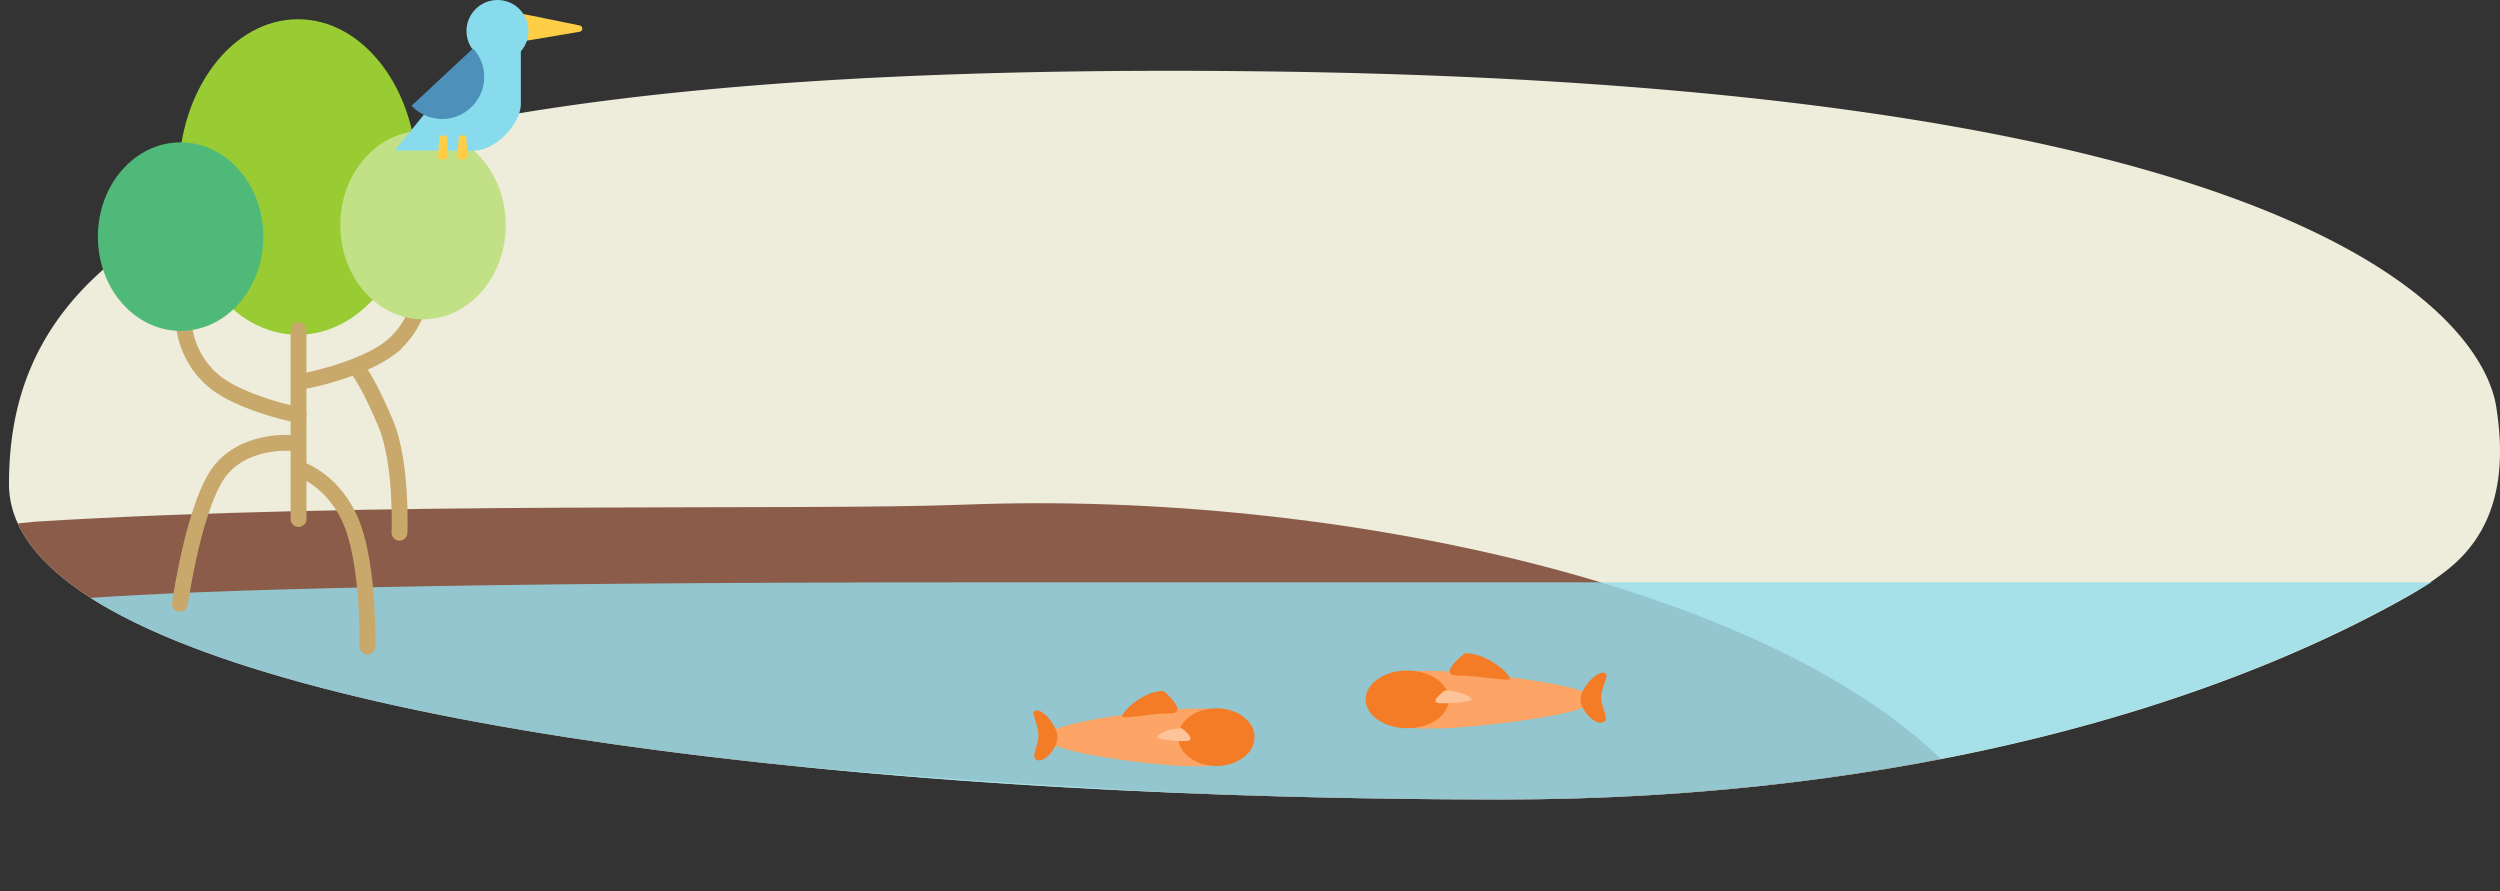
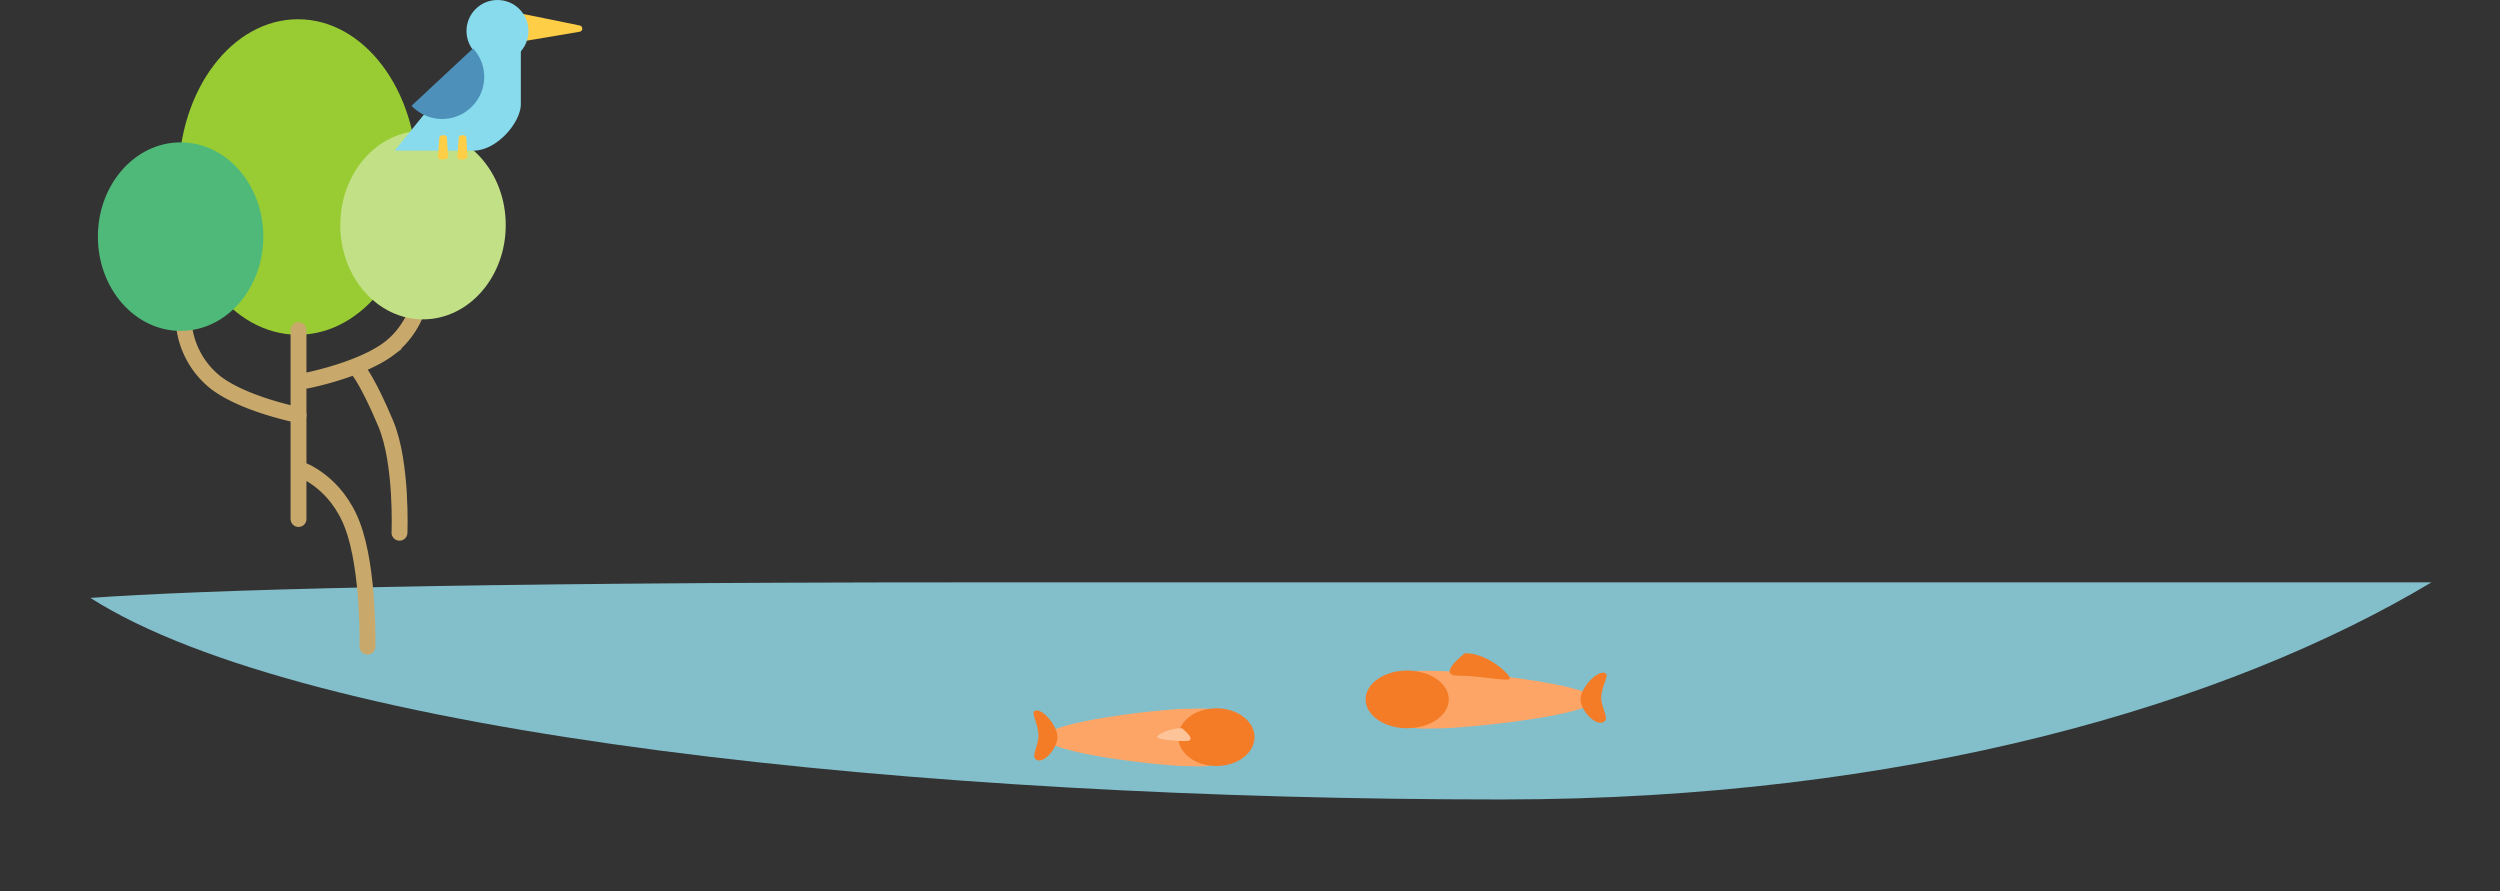
<svg xmlns="http://www.w3.org/2000/svg" width="787.805" height="280.871" viewBox="0 0 787.805 280.871">
  <rect x="0" y="0" width="787.805" height="280.871" fill="#333333" stroke="none" />
  <defs>
    <clipPath id="a">
-       <path d="M508.941,112.428C402.2,104.361,246.671,89.132,139.9,63.55c-43.583-12.517-72.36-24.37-72.36-24.37S36.026,20.407,22.463,8.079a22.894,22.894,0,0,1-2.129-9.522c0-.465,4.025-.836,11.105-1.128C137.891-3.6,271.9,6.66,324.387,7.4,443.337,9.063,579.423,47.6,630.406,107.1c3.543,4.135-18.309,6.385-61.337,6.385C552.2,113.488,532.069,113.142,508.941,112.428Z" transform="translate(0 33.655) rotate(-3)" fill="#8b5c49" />
-     </clipPath>
+       </clipPath>
  </defs>
  <g transform="translate(-17.167 -12.152)">
    <g transform="translate(-3 0)">
-       <path d="M393.809,18.236C730.5,21.877,781.1,98.25,785.242,123.75s-2.56,41.2-14.867,51.193a96.218,96.218,0,0,1-13.43,9.04c-64.072,36.045-162.36,63.727-284.956,63.727-227.029,0-470.494-30.743-470.494-99.381S57.114,14.6,393.809,18.236Z" transform="translate(21.505 16.374)" fill="#eeecdb" />
      <g transform="translate(0 147.101)" clip-path="url(#a)">
        <path d="M248.734-5.079C539.739-7,577.969-25.328,705.263,21.61S813.252,151.539,757.91,182.671C693.838,218.716,595.55,246.4,472.954,246.4,245.925,246.4,2.46,215.654,2.46,147.017S-42.27-3.154,248.734-5.079Z" transform="translate(20.539 -129.415)" fill="#8b5c49" />
      </g>
      <path d="M277.989,0C112.105,0,35.243,2.426,0,4.9,68.454,48.489,261.9,68.42,444.681,68.42c127.58,0,228.829-29.975,293.058-68.42Z" transform="translate(48.636 195.663)" fill="#96dfee" opacity="0.81" />
      <g transform="translate(450.494 217.979)">
        <path d="M13.412.006c7.316,0,48.225,4.035,48.225,9.012s-40.909,9.012-48.225,9.012S-.626,19.822-.51,9.019,6.1.006,13.412.006Z" transform="translate(10.431 5.647)" fill="#fca566" />
        <ellipse cx="13.11" cy="9.094" rx="13.11" ry="9.094" transform="translate(0 5.475)" fill="#f47c27" />
        <path d="M7.337,9.668c7.316,0,14.3,6.795,14.191,7.977s-8.886-.888-16.2-.888S7.337,9.668,7.337,9.668Z" transform="translate(23.967 -9.668)" fill="#f47c27" />
        <path d="M7.777.01C11.521.273,17,6.155,15.467,8.353c-.766,1.1-3.993-1.564-7.524-1.811C4.923,6.334,1.6,8.534.49,7.3-1.718,4.84,4.033-.253,7.777.01Z" transform="translate(68.135 22.243) rotate(-93)" fill="#f47c27" />
-         <path d="M5.54,9.668c4.583,0,8.511,2.1,8.445,2.779s-5.122,1.275-9.7,1.275S5.54,9.668,5.54,9.668Z" transform="translate(19.465 2.082)" fill="#fdc399" />
      </g>
      <g transform="translate(345.073 229.873)">
        <path d="M43.709.006C37,.006-.511,4.041-.511,9.019S37,18.032,43.709,18.032,56.58,19.823,56.474,9.019,50.417.006,43.709.006Z" transform="translate(4.861 5.647)" fill="#fca566" />
        <ellipse cx="12.021" cy="9.094" rx="12.021" ry="9.094" transform="translate(46.391 5.475)" fill="#f47c27" />
-         <path d="M15.538,9.668c-6.708,0-13.109,6.795-13.012,7.977s8.148-.888,14.856-.888S15.538,9.668,15.538,9.668Z" transform="translate(26.19 -9.668)" fill="#f47c27" />
        <path d="M7.75,7.925C11.494,7.668,17,2.249,15.474.24c-.761-1-4,1.452-7.53,1.693C4.923,2.137,1.608.133.5,1.269-1.723,3.536,4,8.182,7.75,7.925Z" transform="translate(0 21.801) rotate(-87)" fill="#f47c27" />
        <path d="M10.269,9.668c-4.2,0-7.8,2.1-7.743,2.779s4.7,1.275,8.9,1.275S10.269,9.668,10.269,9.668Z" transform="translate(37.235 2.083)" fill="#fdc399" />
      </g>
      <g transform="translate(51.012 12.152)">
        <path d="M35.989,27.448S18.958,24.116,9.96,17.254A26.753,26.753,0,0,1,0,0" transform="translate(27.235 103.357)" fill="none" stroke="#c8a96b" stroke-linecap="round" stroke-width="5" />
        <path d="M0,27.449s17.031-3.332,26.029-10.195A26.755,26.755,0,0,0,35.989,0" transform="translate(65.907 92.457)" fill="none" stroke="#c8a96b" stroke-linecap="round" stroke-width="5" />
        <ellipse cx="37.587" cy="49.712" rx="37.587" ry="49.712" transform="translate(25.462 6.062)" fill="#9c3" />
        <path d="M29.682,60.083V.543" transform="translate(33.542 103.472)" fill="none" stroke="#c8a96b" stroke-linecap="round" stroke-width="5" />
        <ellipse cx="26.069" cy="29.706" rx="26.069" ry="29.706" transform="translate(76.387 41.225)" fill="#c2e085" />
        <path d="M14.372,54.268s.916-21.913-4.327-34.4S1.734,3.467,1.734,3.467" transform="translate(80.668 113.613)" fill="none" stroke="#c8a96b" stroke-linecap="round" stroke-width="5" />
        <ellipse cx="26.069" cy="29.706" rx="26.069" ry="29.706" transform="translate(0 44.861)" fill="#4fb97a" />
-         <path d="M-5.426,56.845S-.8,23.85,7.947,14.074,31.162,6.281,31.162,6.281" transform="translate(31.279 133.429)" fill="none" stroke="#c8a96b" stroke-linecap="round" stroke-width="5" />
        <path d="M22.678,59.248s.551-24.184-4.685-38.13S1.734,3.467,1.734,3.467" transform="translate(62.273 144.525)" fill="none" stroke="#c8a96b" stroke-linecap="round" stroke-width="5" />
        <g transform="translate(93.486)">
          <path d="M4.053,5.273a1,1,0,0,1,1.966,0L9.852,25.83a1,1,0,0,1-.983,1.183H1.2A1,1,0,0,1,.221,25.83Z" transform="matrix(-0.017, 1, -1, -0.017, 63.705, 4.072)" fill="#ffce47" />
          <ellipse cx="9.765" cy="9.765" rx="9.765" ry="9.765" transform="translate(22.671)" fill="#87dbec" />
          <path d="M106.489,42.334V60.12c-.152,5.589-7.479,14.388-14.968,14.44H66.691L92.93,42.334Z" transform="translate(-66.691 -27.072)" fill="#87dbec" />
          <path d="M13.241,0A13.206,13.206,0,0,1,26.482,13.17H0A13.206,13.206,0,0,1,13.241,0Z" transform="translate(33.715 24.894) rotate(137)" fill="#4d91bb" />
          <path d="M.675.675c.246-.9,2.138-.9,2.384,0l.153,5.972c.139.509-.433.978-1.192.978l-.807.038c-.759,0-1.331-.47-1.192-.978Z" transform="matrix(0.999, -0.035, 0.035, 0.999, 13.413, 42.652)" fill="#ffce47" />
          <path d="M.675.675c.246-.9,2.138-.9,2.384,0l.153,5.972c.139.509-.433.978-1.192.978l-.807.038c-.759,0-1.331-.47-1.192-.978Z" transform="matrix(0.999, -0.035, 0.035, 0.999, 19.54, 42.654)" fill="#ffce47" />
        </g>
      </g>
    </g>
  </g>
</svg>